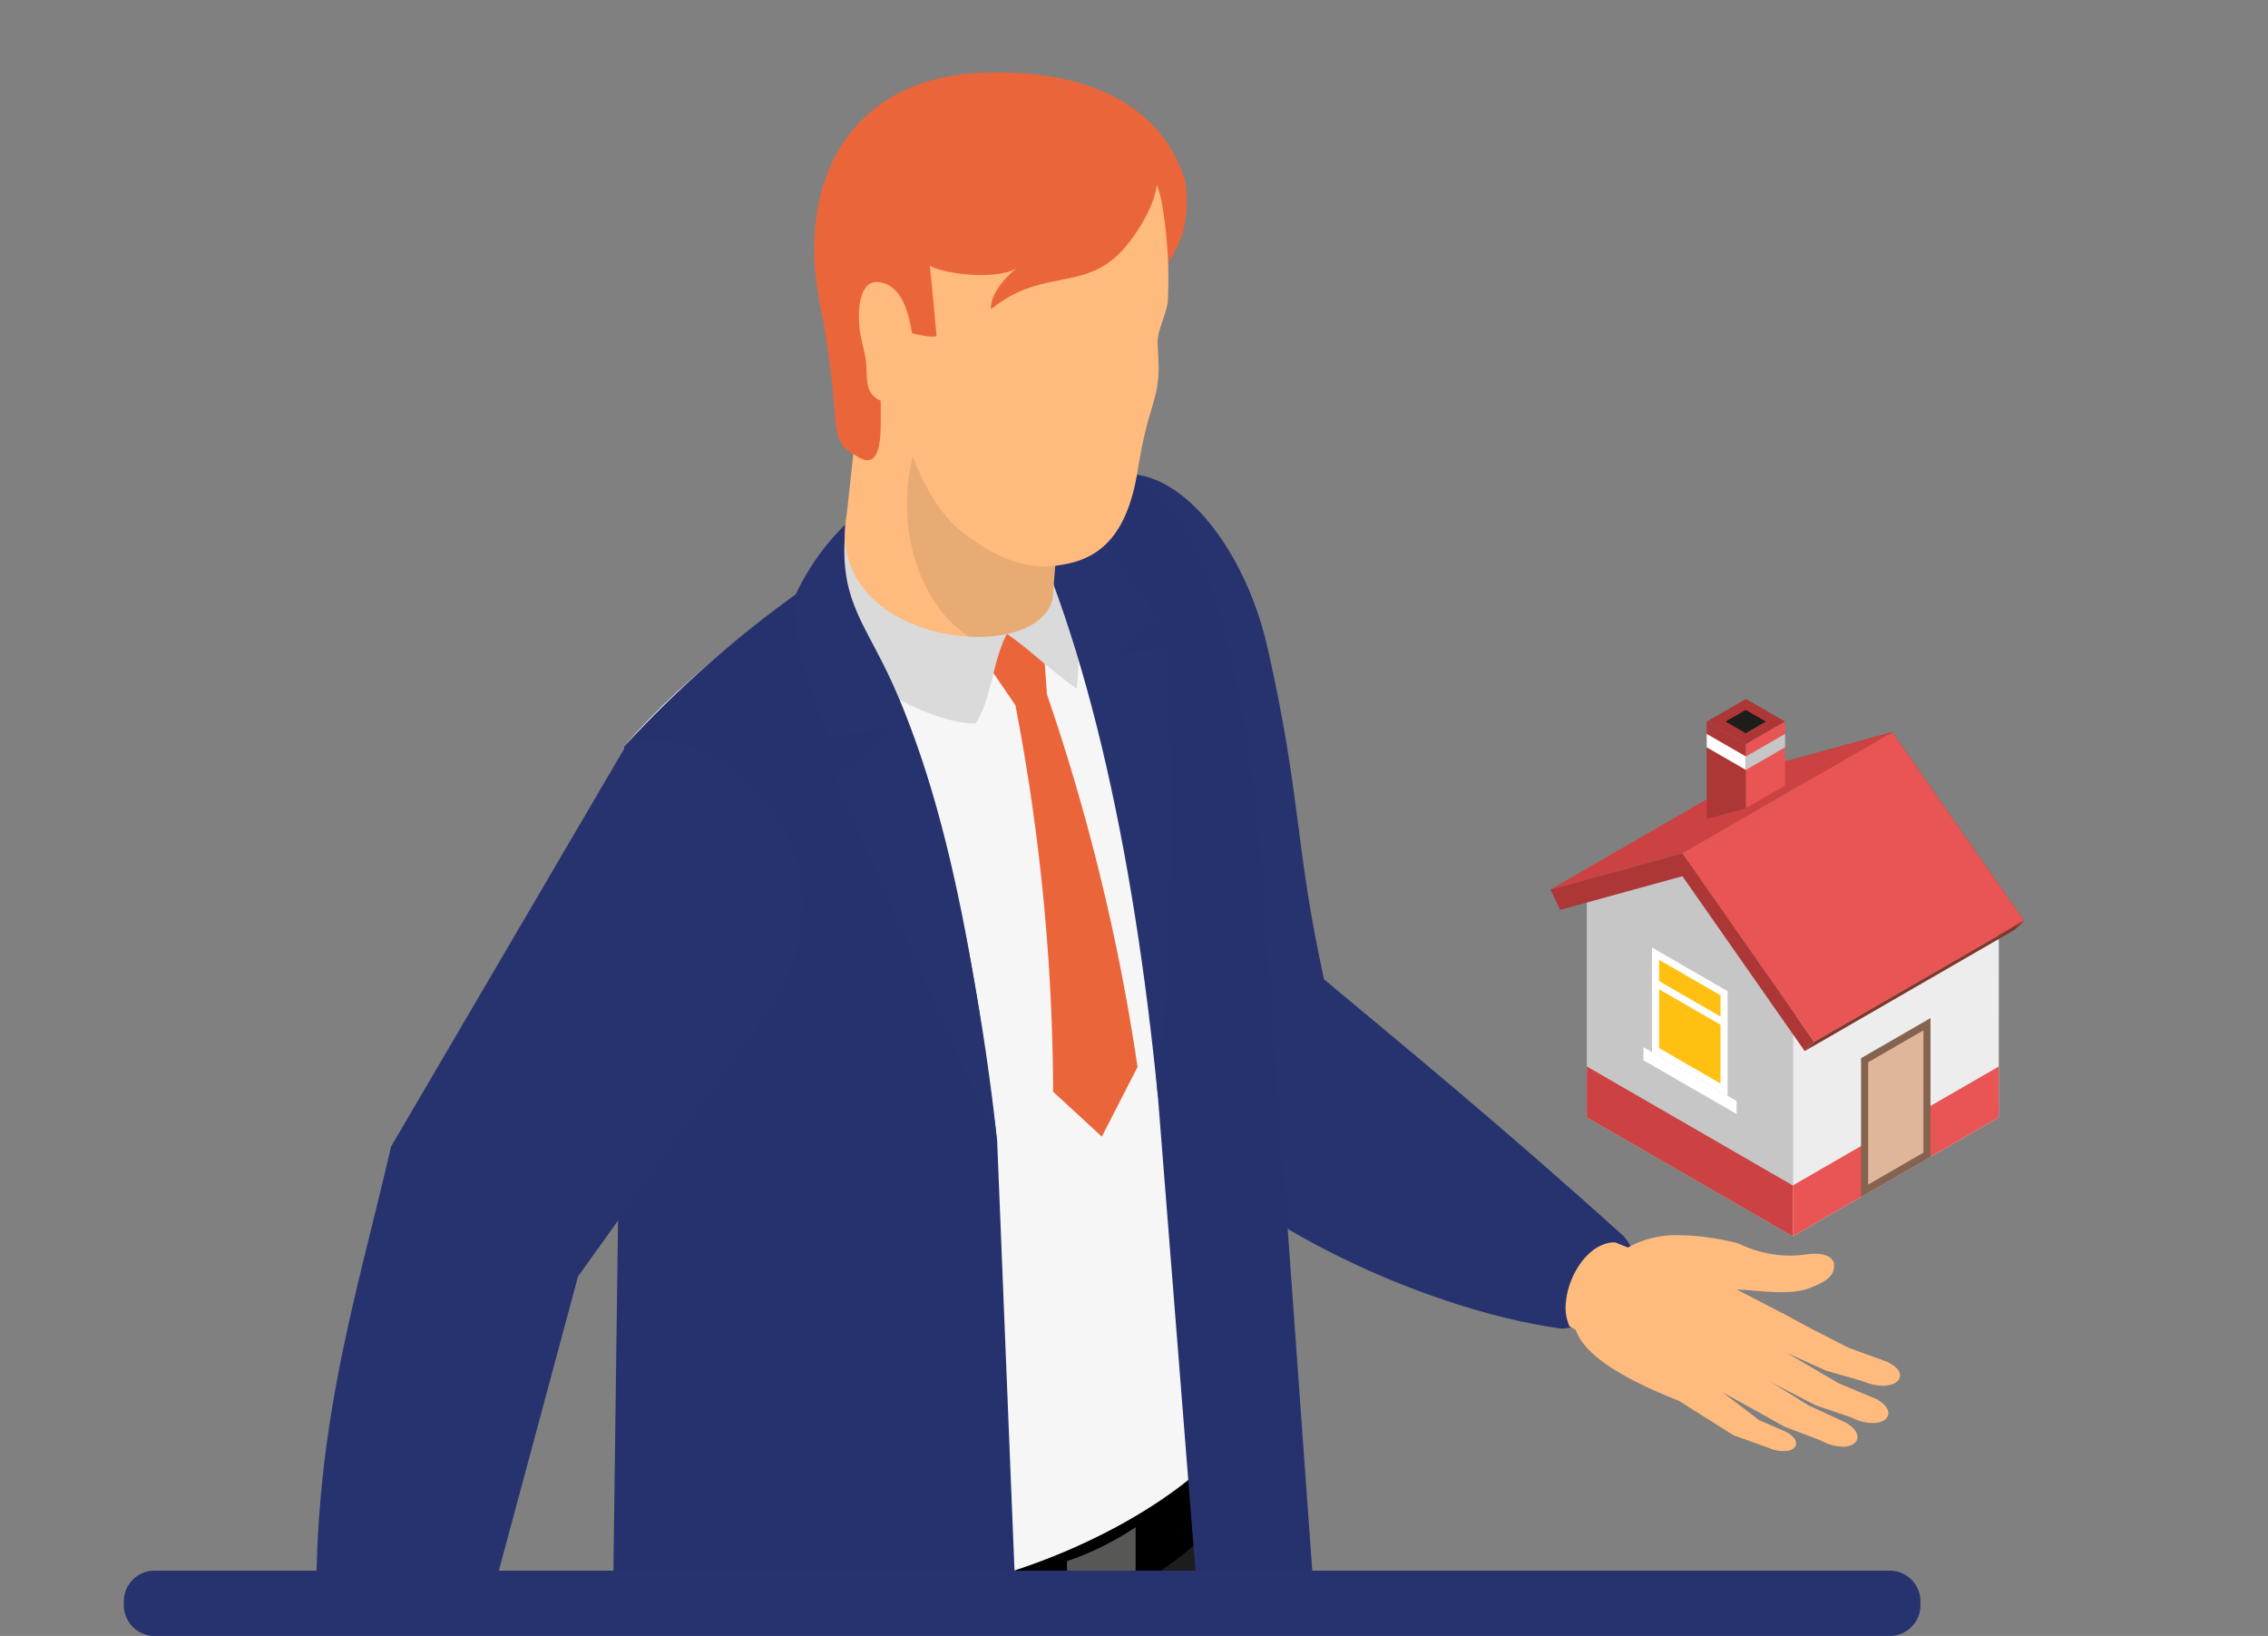
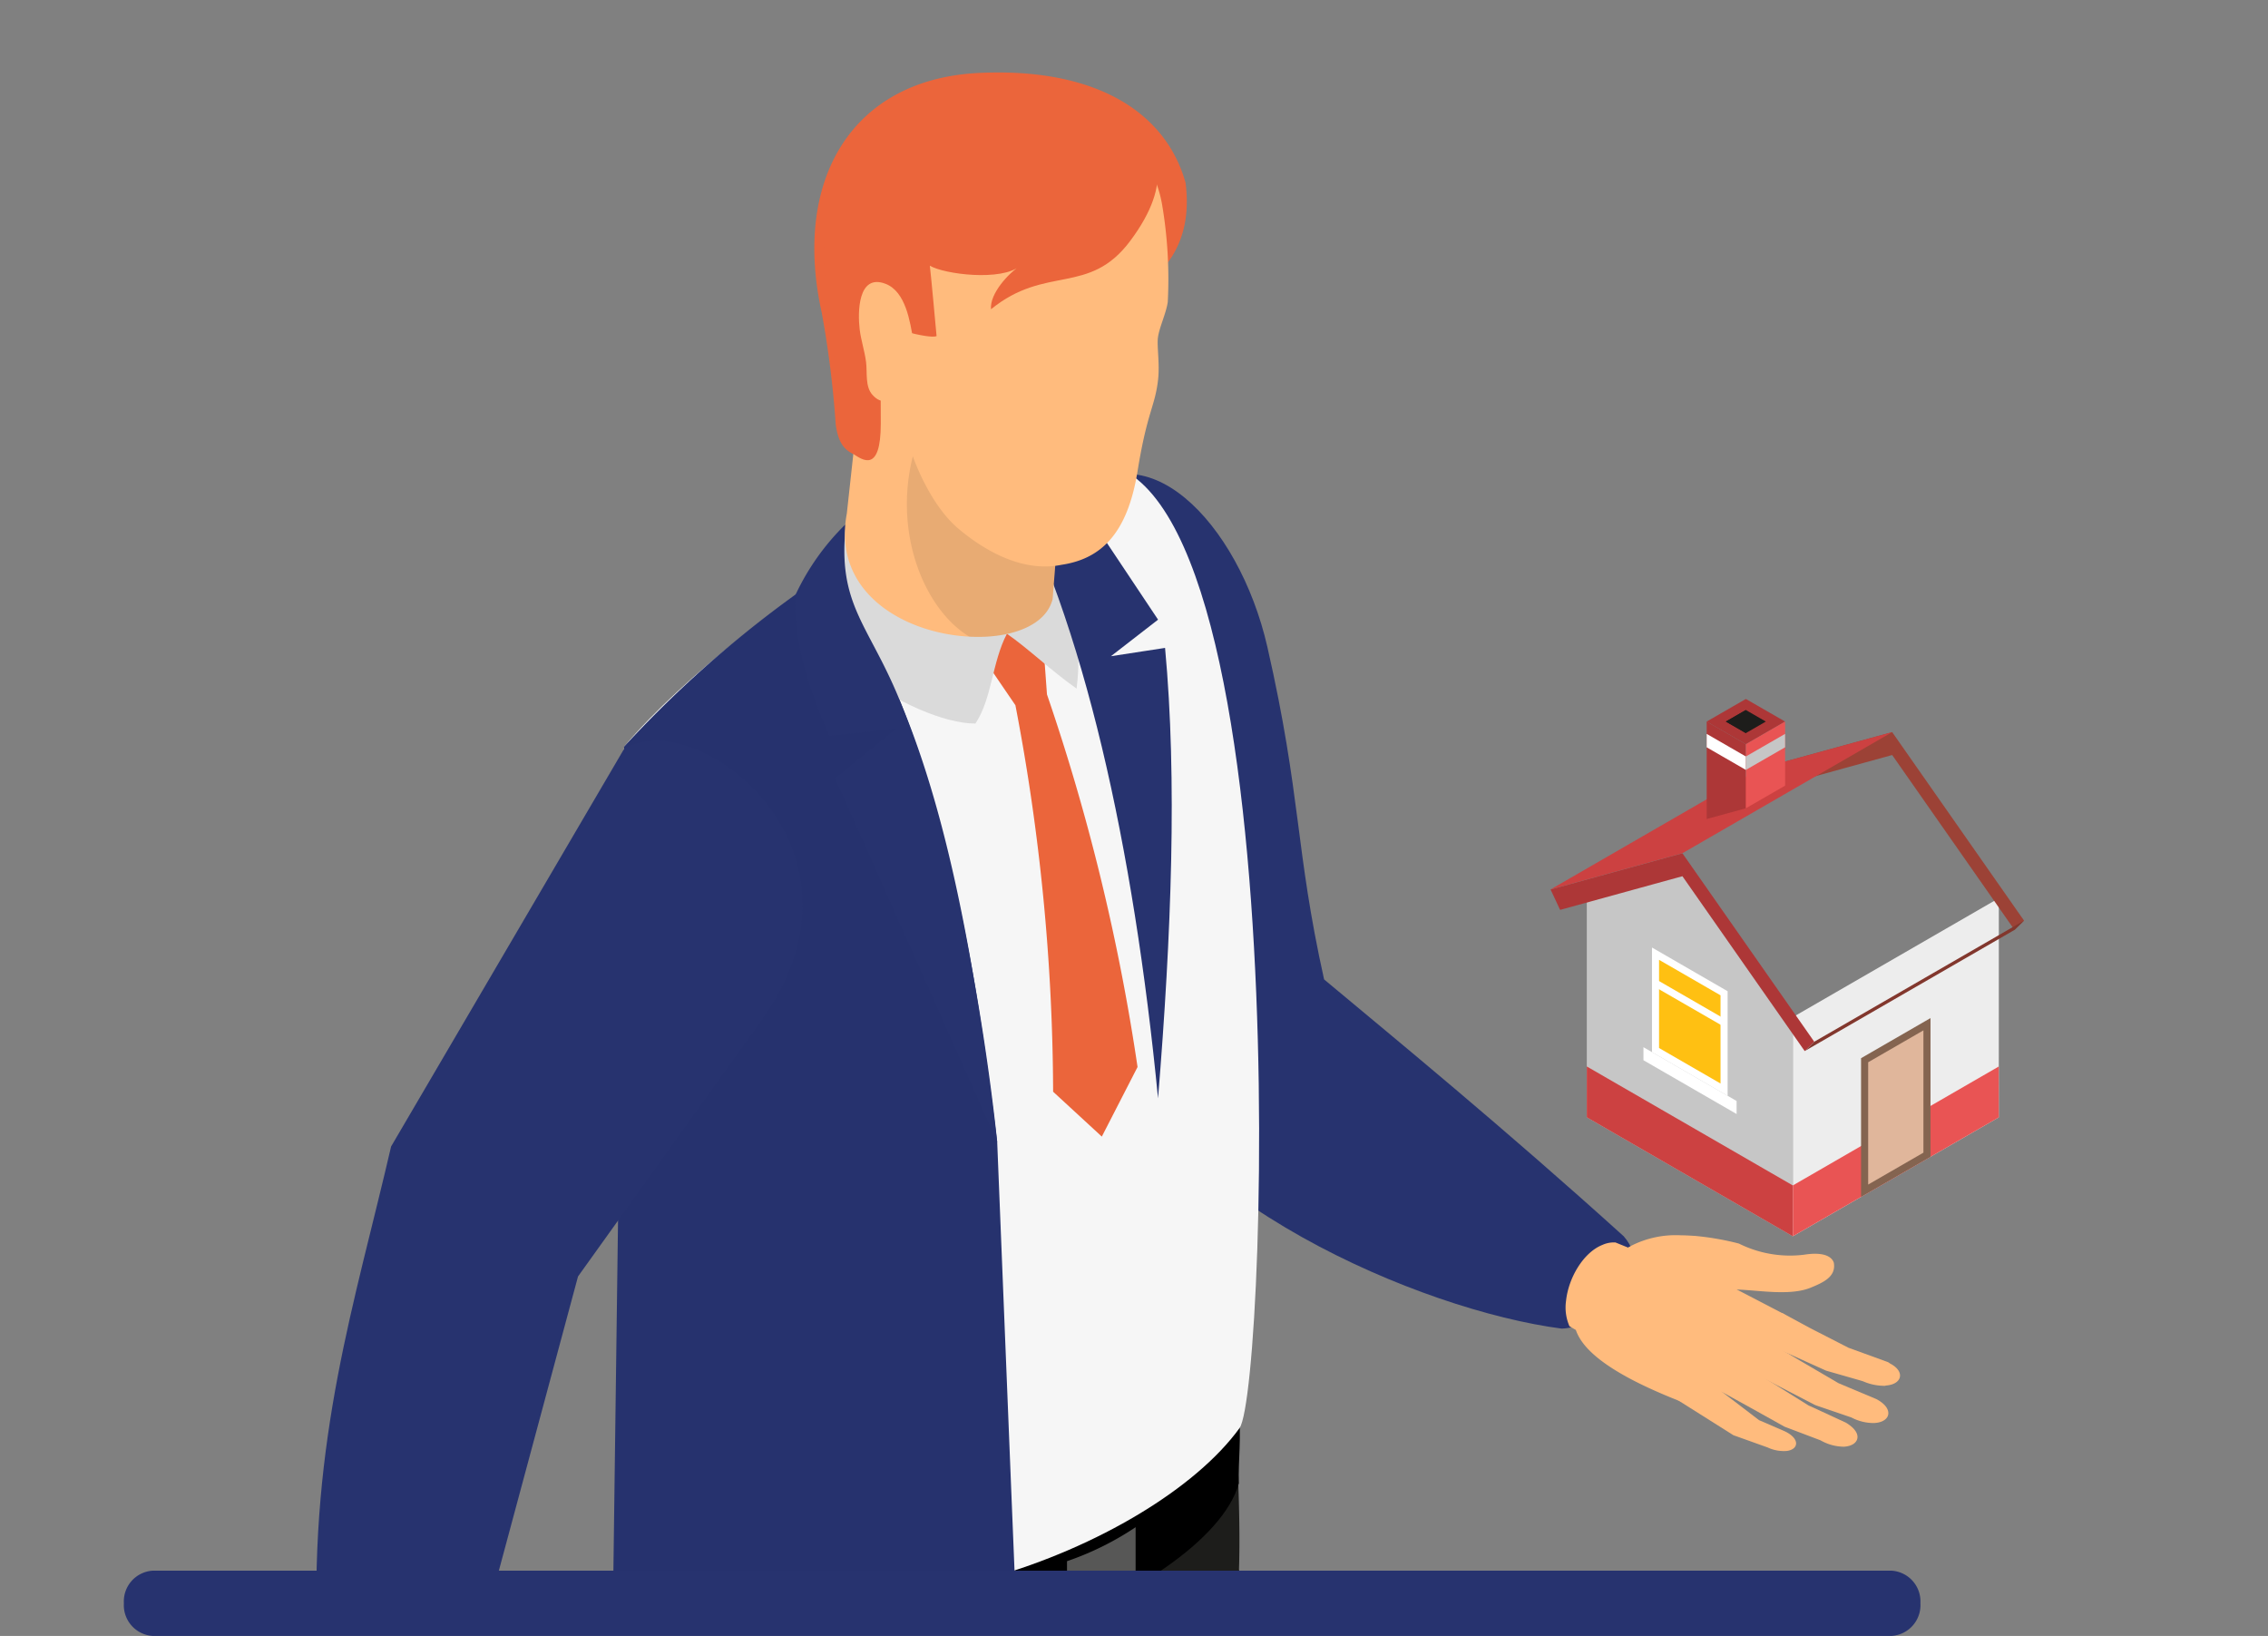
<svg xmlns="http://www.w3.org/2000/svg" width="230.884" height="166.505" viewBox="0 0 230.884 166.505">
  <rect x="0" y="0" width="230.884" height="166.505" fill="#808080" stroke="none" />
  <defs>
    <clipPath id="clip-path">
      <rect id="Retângulo_2284" data-name="Retângulo 2284" width="230.884" height="165.591" fill="none" />
    </clipPath>
  </defs>
  <g id="avaliacao" transform="translate(-259.871 -135.12)">
    <g id="Grupo_1092" data-name="Grupo 1092" transform="translate(259.871 135.12)" clip-path="url(#clip-path)">
      <g id="Grupo_1091" data-name="Grupo 1091" transform="translate(29.545 7.376)">
        <g id="Grupo_1084" data-name="Grupo 1084">
          <path id="Caminho_3253" data-name="Caminho 3253" d="M273.611,157.6c-5.757,11.257.289,36.829,3.354,54.328,6.323,16.663,32.464,27.829,46.82,29.7,3.653-.087,9.886-5.338,6.314-9.4-12.394-11.2-23-19.88-30.5-26.141-2.96-13.308-2.307-18.646-5.776-33.845C290.92,159.54,281.087,149.384,273.611,157.6Z" transform="translate(-194.35 -113.777)" fill="#27336f" />
          <g id="Grupo_1080" data-name="Grupo 1080" transform="translate(129.839 118.353)">
            <path id="Caminho_3254" data-name="Caminho 3254" d="M310.151,188.5c0,.541-.541.973-1.461,1.029a.1.1,0,0,1-.084.028,5.464,5.464,0,0,1-2.22-.46l-.271-.084-3.491-1-3.9-1.76H298.7l-1.868-.839-.569-.243-.109-.053-2.139-.948a3.565,3.565,0,0,1,4.222-1.977l.165.081,2.6,1.408,3.9,2,3.951,1.436a.868.868,0,0,1,.27.162C309.825,187.635,310.151,188.1,310.151,188.5Z" transform="translate(-276.111 -174.236)" fill="#ffbb7d" />
            <path id="Caminho_3255" data-name="Caminho 3255" d="M310.549,187.11a16.216,16.216,0,0,1-.839,1.815,10.537,10.537,0,0,1-.65,1.191.684.684,0,0,1-.081.134,10.943,10.943,0,0,1-1.247,1.735,4.159,4.159,0,0,1-.65.731.466.466,0,0,1-.162.162,12.58,12.58,0,0,1-1.679,1.408c-.028.025-.053.025-.081.053-.326.218-.678.407-1.029.622h-.028a.025.025,0,0,0-.025.028,14.2,14.2,0,0,1-2.409.976,6.59,6.59,0,0,1-.976.243,8.342,8.342,0,0,1-.892-.3c-.056-.028-.109-.028-.162-.053-7.175-2.844-9.693-5.226-10.343-7.147l-.46-.27-.19-.109a4.784,4.784,0,0,1-.351-2.571c.246-2.381,1.788-4.955,3.709-5.711a2.8,2.8,0,0,1,1.327-.246l1.271.516h.028l.351.162.379.162.323.137.839.3,7.905,2.844,1.271.678.839.432,3.842,2Z" transform="translate(-288.257 -179.07)" fill="#ffbb7d" />
            <path id="Caminho_3256" data-name="Caminho 3256" d="M312.85,182.353c.242,1.408-1.029,2-2.356,2.543-2.111.867-5.359.246-7.5.193a.081.081,0,0,0-.053.025,18.547,18.547,0,0,1-3.357,2.167c-2.627,1.219-4.738.755-8.2-1.9-.544-.432-1.11-.892-1.735-1.408-.025-.053-.081-.081-.109-.106a4.626,4.626,0,0,1,1.408-2.3,5.554,5.554,0,0,1,.948-.73s.028,0,.028-.025a.32.32,0,0,1,.214-.109v-.028a10,10,0,0,1,5.145-1.11c.432,0,.864.028,1.352.056h.028a28.184,28.184,0,0,1,4.52.783,11.683,11.683,0,0,0,6.631,1.138C311.495,181.271,312.58,181.567,312.85,182.353Z" transform="translate(-285.549 -179.564)" fill="#ffbb7d" />
            <path id="Caminho_3257" data-name="Caminho 3257" d="M309.585,190.261c0,.544-.569.976-1.489,1a4.859,4.859,0,0,1-2.276-.569l-3.491-1.191-.218-.084-3.814-1.974-.516-.27-.053-.028-2.328-1.191-.326-.162-1.271-.65h-.028l-.053-.056c.811-1.405,1.787-2.111,3.168-2a1.936,1.936,0,0,1,.65.109.455.455,0,0,1,.19.028l1.6.945h.025l1.355.811,3.79,2.22,1.029.435,2.841,1.191C309.23,189.288,309.585,189.8,309.585,190.261Z" transform="translate(-276.735 -172.152)" fill="#ffbb7d" />
            <path id="Caminho_3258" data-name="Caminho 3258" d="M308.465,191.271c0,.544-.516.948-1.38,1a4.849,4.849,0,0,1-2.384-.65l-3.653-1.383-3.789-2.111-2.409-1.324-.27-.137-.867-.488-.622-.351-.326-.162a6.041,6.041,0,0,1,.759-.976,2.74,2.74,0,0,1,2.272-.945h.028a3.329,3.329,0,0,1,1,.162l.435.27.323.218,2.167,1.352.053.028,3.681,2.3.488.218,3.329,1.542C308.111,190.326,308.465,190.839,308.465,191.271Z" transform="translate(-278.755 -170.753)" fill="#ffbb7d" />
            <path id="Caminho_3259" data-name="Caminho 3259" d="M295.569,184.62a2.514,2.514,0,0,0-2.736.438,5.238,5.238,0,0,0-.908,1.063L297.6,189.7l3.475,1.243a3.85,3.85,0,0,0,2.011.354l.022-.006c1.156-.193,1.271-1.271-.314-2.005l-2.583-1.116-3.818-2.919Z" transform="translate(-280.52 -169.352)" fill="#ffbb7d" />
          </g>
          <path id="Caminho_3260" data-name="Caminho 3260" d="M297.947,266.416c-3.957.056-15.8-4.85-22.6-9.1h-.012v-.012c-.317-.187-.619-.389-.908-.591,0,0-.012.016-.012,0-.578-.389-1.11-.777-1.585-1.15a11.36,11.36,0,0,1-1.265-1.066,5.006,5.006,0,0,1-1.063-1.4,47.119,47.119,0,0,1,.472-5.925,17.237,17.237,0,0,1,1.772-5.944l.833-7.71.274-2.506h17.611l-.389,5.08-.488,6.1s.186.3.6.88c1.337,1.84,5.195,6.46,13.451,12.214C307.833,257.509,308.106,266.416,297.947,266.416Z" transform="translate(-195.868 47.296)" />
          <path id="Caminho_3261" data-name="Caminho 3261" d="M297.8,190.513l4.464,57.088c-.992,30.531-4.2,43.839-5.462,79.073-.255,7.134-22.221,10.1-21.714,4.644-1.483-23.58-2.555-52.87.79-73.938-4.644-16.632-7.828-42.278-7.918-57.949Z" transform="translate(-201.218 -38.122)" fill="#1d1d1b" />
          <path id="Caminho_3262" data-name="Caminho 3262" d="M286.029,275.308c-3.954.05-15.8-4.85-22.6-9.087v-.016a10.784,10.784,0,0,1-.914-.6H262.5c-.566-.376-1.1-.771-1.573-1.15-.3-.218-.585-.438-.836-.659-.159-.143-.314-.286-.441-.41A4.6,4.6,0,0,1,258.592,262a43.224,43.224,0,0,1,.472-5.922c.016-.078.016-.159.031-.236a16.86,16.86,0,0,1,1.732-5.717l.836-7.7.267-2.506h17.611l-.379,5.073-.488,6.1s.19.314.6.88c.1.143.221.286.348.46,1.592,2.077,5.465,6.426,13.1,11.763C295.921,266.395,296.189,275.308,286.029,275.308Z" transform="translate(-220.972 66.053)" />
          <path id="Caminho_3263" data-name="Caminho 3263" d="M300.844,227.014,293.1,279.909c-6.09,30.885-8.282,44.772-12.152,83.7-.028.242-.056.485-.081.7a3.453,3.453,0,0,1-.6,1.514c-2.22,3.034-9.746,5.5-15.376,5.145a8.762,8.762,0,0,1-5.17-1.732,3.612,3.612,0,0,1-.892-1.138,4.2,4.2,0,0,1-.544-2.167c.327-8.011.354-43.553,1.517-55,.081-.731.137-1.489.218-2.248.109-1.057.242-2.111.379-3.168a6.73,6.73,0,0,1,.081-.783c.025-.354.081-.678.134-1.029.27-2.248.6-4.523,1-6.8.109-.569.19-1.163.3-1.732,0-.056.028-.081.028-.137.109-.594.218-1.219.351-1.812.109-.622.218-1.219.351-1.812.137-.569.246-1.166.407-1.735.162-.731.323-1.433.513-2.111.544-2.086,1.138-4.06,1.816-5.928a201.414,201.414,0,0,1-1.949-48.832l.243-2.761c-2.978-9.1-3-18.923-.569-30.319,0,0,3.2-.783,8.014-1.974,6.308-1.573,15.429-3.817,23.9-5.928,10.908-2.68,20.707-5.117,22.059-5.468l.839-.218C319.005,208.58,318.275,217.352,300.844,227.014Z" transform="translate(-221.611 -47.341)" fill="#1d1d1b" />
          <path id="Caminho_3264" data-name="Caminho 3264" d="M259.92,199.648c-.019.1-.146,5.21-.025,7.153,16.914,11.919,51.881-2.586,55.009-13.88-.084-2.35.3-4.641-.031-7.716C304.489,199.365,272.579,206.8,259.92,199.648Z" transform="translate(-218.334 -49.315)" />
          <path id="Caminho_3265" data-name="Caminho 3265" d="M278.913,193.52c-1.722,1.467-4.128,2.363-6.985,3.46v-4.4a30,30,0,0,0,6.985-3.46Z" transform="translate(-192.851 -41.057)" fill="#575756" />
          <g id="Grupo_1081" data-name="Grupo 1081" transform="translate(32.509 39.599)">
            <path id="Caminho_3266" data-name="Caminho 3266" d="M320.082,252.56c-8.922,12.3-40.037,23.946-55.083,12.889-3.13-2.3-2.192-5.176-3.109-12.018q-1.18-10.949-2.03-20.129c-2.157-23.922-2.649-39.207-2.322-47.128v-.031c.031-1.5-.19-1.983-.093-2.963,6.121-7.234,17.079-15.528,25.917-21.158,11.978-5.4,12.926-5.061,18.932-7.243C326.234,146.08,322.982,248.531,320.082,252.56Z" transform="translate(-255.952 -154.179)" fill="#f6f6f6" />
            <path id="Caminho_3267" data-name="Caminho 3267" d="M298.987,279.271a14.486,14.486,0,0,1-9.367,13.262,27.828,27.828,0,0,1-6.712,1.545,42.8,42.8,0,0,1-16.647-1.76,78.473,78.473,0,0,1-9.314-3.385L258,209.35l.432-33.891a115.1,115.1,0,0,1,20.412-17.539c10.61,12.426,14.67,34.323,17.567,57.819l1.436,35.6Z" transform="translate(-256.948 -146.449)" fill="#26326e" />
-             <path id="Caminho_3268" data-name="Caminho 3268" d="M270.238,155.6c6.615,17.033,12.659,37.36,14.213,59.55l4.567,57.691c-.062,5.111,0,14.064,8.443,9.967l3.964-2.238-6.373-88.617C292.21,165.984,286.82,149.175,270.238,155.6Z" transform="translate(-228.923 -154.23)" fill="#26326e" />
          </g>
          <path id="Caminho_3269" data-name="Caminho 3269" d="M276.662,167.594a212.622,212.622,0,0,1,9.22,37.92l-3.637,7.082-4.958-4.567a211.263,211.263,0,0,0-3.839-39.338l-4.731-6.932,7.327-2.624Z" transform="translate(-199.624 -104.289)" fill="#eb653b" />
          <path id="Caminho_3270" data-name="Caminho 3270" d="M263.541,164.391c-2.338,5.6,10.936,14.381,17.322,14.381,1.682-2.484,1.691-6.245,3.208-9.137,2.111,1.446,4.486,3.746,7.094,5.58,2.347-18.354-18.746-24.36-23.471-16.775C266.759,159.937,264.213,162.778,263.541,164.391Z" transform="translate(-211.112 -112.504)" fill="#dadada" />
          <path id="Caminho_3271" data-name="Caminho 3271" d="M268.2,156.269c-.973,8.375,2.381,10.193,5.624,18.36,5.005,12.6,8.338,31.028,9.771,44.6l-16.507-37.062,6.236-5.067-6.814.762c-2.192-4.986-3.7-9.842-3.454-14.368A24.668,24.668,0,0,1,268.2,156.269Z" transform="translate(-211.617 -110.332)" fill="#27336f" />
          <path id="Caminho_3272" data-name="Caminho 3272" d="M269.876,155.442c8.1,14.975,13.156,37.967,15.646,63.551,1.371-16.75,1.955-32.48.715-45.844l-5.512.846,4.8-3.721-10.682-16.019Z" transform="translate(-197.178 -114.581)" fill="#27336f" />
          <g id="Grupo_1082" data-name="Grupo 1082" transform="translate(0 146.603)">
-             <path id="Caminho_3273" data-name="Caminho 3273" d="M250.891,195.178l-.556,3.572-.044.277-.56,4.592.283,3.273c-.016,1.707-1.1,2.394-1.906,2.232a1.035,1.035,0,0,1-.839-.811l-.743-3.914-.028-3.964s-.072-3.18.233-3.516l1.247-.522,2.487-1.041Z" transform="translate(-246.491 -174.887)" fill="#ffbb7d" />
+             <path id="Caminho_3273" data-name="Caminho 3273" d="M250.891,195.178c-.016,1.707-1.1,2.394-1.906,2.232a1.035,1.035,0,0,1-.839-.811l-.743-3.914-.028-3.964s-.072-3.18.233-3.516l1.247-.522,2.487-1.041Z" transform="translate(-246.491 -174.887)" fill="#ffbb7d" />
            <path id="Caminho_3274" data-name="Caminho 3274" d="M247.227,196.326l2.1-.246,2.959-.351.79-.093-.889,2.686-1.231,3.715-.155,4.881.6,3.41c.149,1.887-1.041,2.7-1.924,2.509a1.1,1.1,0,0,1-.83-.755l-1.39-4.806-.249-5.459S246.937,196.705,247.227,196.326Z" transform="translate(-245.419 -173.922)" fill="#ffbb7d" />
            <path id="Caminho_3275" data-name="Caminho 3275" d="M248.056,197.622l2.944-.348,2.574-.3.566-.068-.112.333-2.092,6.329-.162,5.08.625,3.547a2.633,2.633,0,0,1-.637,2.151,1.289,1.289,0,0,1-2.226-.33l-1.449-5-.258-5.683S247.76,198.014,248.056,197.622Z" transform="translate(-243.684 -171.248)" fill="#ffbb7d" />
            <path id="Caminho_3276" data-name="Caminho 3276" d="M252.928,188.651c.7,2.5,3.861,4.215,7.051,4.337a7.854,7.854,0,0,0,4.455-1.076l-1.514,11.07A15.453,15.453,0,0,1,264.7,213.25l-1.035.715-3.932,2.714-.787.14-3.9.69c-3.134-1.262-6.715-3.211-8.478-6.827,1.648-4.666,3.143-8.962,5.272-11.487Z" transform="translate(-246.327 -188.651)" fill="#ffbb7d" />
            <path id="Caminho_3277" data-name="Caminho 3277" d="M249.172,198.047l4.688-.553.765-.087.171-.022.46-.053-.578,1.744-.541,1.632-1.085,3.286-.165,5.076.628,3.55c.127,1.579-.653,2.437-1.442,2.605a1.172,1.172,0,0,1-1.421-.783l-1.449-5-.258-5.68S248.874,198.445,249.172,198.047Z" transform="translate(-241.331 -170.345)" fill="#ffbb7d" />
            <path id="Caminho_3278" data-name="Caminho 3278" d="M255.367,196.681a11.6,11.6,0,0,1,1.119.491,59.21,59.21,0,0,1-1.433,8.216l.637,4.943a2.61,2.61,0,0,1-.019.849c-.177.911-.933,1.147-1.732.762a3.563,3.563,0,0,1-1.542-1.623,22.428,22.428,0,0,1-1.312-5.5l-.165-1.881-.112-1.312-.078-.883-.087-1.02-.183-2.089A4.163,4.163,0,0,1,255.367,196.681Z" transform="translate(-238.116 -172.573)" fill="#ffbb7d" />
          </g>
          <path id="Caminho_3279" data-name="Caminho 3279" d="M292.961,191.42,273.989,217.9,263.261,257.76c-3.762,4.952-12.649,2.723-15.842-2.959-.715-20.53,3.839-34.143,7.542-50.131l23.685-40.413C285.615,159.63,305.079,173.775,292.961,191.42Z" transform="translate(-244.691 -95.358)" fill="#27336f" />
          <g id="Grupo_1083" data-name="Grupo 1083" transform="translate(53.353)">
            <path id="Caminho_3280" data-name="Caminho 3280" d="M294.109,164.947c5.592-2.431,8.083-6.491,7.336-12.239-2.052-7.271-9.236-11.7-20.934-11.173-13.109.594-19.075,10.955-16.112,24.357a100.479,100.479,0,0,1,1.43,11.421c.361,2.6,1.4,3.137,3.821,3.591Z" transform="translate(-263.653 -141.492)" fill="#eb653b" />
            <path id="Caminho_3281" data-name="Caminho 3281" d="M277.331,177.346c3.948.211,7.5-.982,8.369-3.5a1.924,1.924,0,0,0,.1-.32l.529-6.746.162-2.027-20.207-13.032-1.433,13.091C263.33,172.96,270.856,177.026,277.331,177.346Z" transform="translate(-261.542 -119.923)" fill="#ffbb7d" />
            <path id="Caminho_3282" data-name="Caminho 3282" d="M273.051,172.418c3.948.211,7.5-.982,8.369-3.5a1.918,1.918,0,0,0,.1-.32l.529-6.746-14.757-7.794C265.3,161.9,268.462,169.648,273.051,172.418Z" transform="translate(-257.262 -114.994)" fill="#1d1d1b" opacity="0.1" />
            <path id="Caminho_3283" data-name="Caminho 3283" d="M297.971,153.129c-1.418-8.052-9.662-11-18.391-10.775-11.965.3-15.1,9.049-15.413,18.385a58.471,58.471,0,0,0,2.764,13.722l5.67,4.3s1.626,4.843,4.654,7.386c2.978,2.5,6.755,4.417,10.451,3.668,3.985-.591,6.727-3.078,7.772-9.547.992-6.13,1.787-6.553,2.092-9.354.171-1.585-.137-3.379-.019-4.237.14-1.041.836-2.462,1-3.619A45.127,45.127,0,0,0,297.971,153.129Z" transform="translate(-262.57 -139.7)" fill="#ffbb7d" />
            <path id="Caminho_3284" data-name="Caminho 3284" d="M295.128,157.385c-4.19,5.6-8.577,2.394-14.166,6.948-.143-1.589,1.772-3.659,2.972-4.427-1.871,1.61-7.747.867-9.2-.009.053.224.684,7.113.687,7.166-.749.345-5.481-1.013-5.857-1.43,0,0,.18,3.6.177,10.33,0,5.08-1.859,3.7-2.785,3.109-1.3-.821-2.77-17.539-2.813-17.813-.572-3.628-.569-18.714,16.759-19.159C289.212,141.885,304.168,145.3,295.128,157.385Z" transform="translate(-262.975 -140.232)" fill="#eb653b" />
            <path id="Caminho_3285" data-name="Caminho 3285" d="M270.641,154.242c-.32-1.819-.746-4.918-2.829-5.711-2.813-1.066-2.829,2.922-2.621,4.648.137,1.125.51,2.2.65,3.329.134,1.076-.112,2.475.647,3.326,1.862,2.092,3.718-1.47,4.085-2.9C270.719,156.365,270.977,154.577,270.641,154.242Z" transform="translate(-260.573 -127.025)" fill="#ffbb7d" />
          </g>
        </g>
        <g id="Grupo_1085" data-name="Grupo 1085" transform="translate(131.992 81.163)">
          <path id="Caminho_3286" data-name="Caminho 3286" d="M309.921,182.584v22.307L288.95,192.784V170.477l.56-.152.607-.167,2.057-.565.607-.167,2.065-.566.607-.167,2.06-.564.607-.167,1.312-.361,1.312,1.876.611.87,2.057,2.941.607.868,2.064,2.949.611.87,2.057,2.941.607.868Z" transform="translate(-288.95 -167.6)" fill="#c6c6c6" />
          <path id="Caminho_3287" data-name="Caminho 3287" d="M309.92,186.143l-20.97-12.107v5.176l20.97,12.107Z" transform="translate(-288.95 -154.029)" fill="#cc4141" />
          <path id="Caminho_3288" data-name="Caminho 3288" d="M298.787,185.235l-7.7-4.448V170.142l7.7,4.448Z" transform="translate(-284.45 -162.241)" fill="#fff" />
          <path id="Caminho_3289" data-name="Caminho 3289" d="M291.316,179.521v-8.976l6.258,3.613v8.976Z" transform="translate(-283.96 -161.392)" fill="#ffc012" />
          <path id="Caminho_3290" data-name="Caminho 3290" d="M298,175.932,291.2,172.01v-.835L298,175.1Z" transform="translate(-284.198 -160.064)" fill="#fff" />
          <path id="Caminho_3291" data-name="Caminho 3291" d="M300.289,180.207l-9.484-5.476v-1.326l9.484,5.476Z" transform="translate(-285.038 -155.36)" fill="#fff" />
        </g>
        <g id="Grupo_1086" data-name="Grupo 1086" transform="translate(152.963 84.042)">
          <path id="Caminho_3292" data-name="Caminho 3292" d="M316.666,190.832,295.7,202.939V180.633l20.97-12.107Z" transform="translate(-295.695 -168.526)" fill="#ededed" />
          <path id="Caminho_3293" data-name="Caminho 3293" d="M316.665,174.037,295.7,186.143v5.176l20.97-12.107Z" transform="translate(-295.695 -156.907)" fill="#e95454" />
          <path id="Caminho_3294" data-name="Caminho 3294" d="M305,172.452l-7.07,4.082v14.115l7.07-4.082Z" transform="translate(-290.981 -160.249)" fill="#846450" />
          <path id="Caminho_3295" data-name="Caminho 3295" d="M298.164,188.547V176.1l5.624-3.247V185.3Z" transform="translate(-290.49 -159.4)" fill="#e0b69b" />
        </g>
        <g id="Grupo_1087" data-name="Grupo 1087" transform="translate(128.304 67.14)">
          <path id="Caminho_3296" data-name="Caminho 3296" d="M313.948,185.3l-2.189-3.129h0l-9.607-13.731-.966-1.381-.966.265-10.373,2.848h0l-1.424.391-.661.182.972,2.074,12.451-3.426,12.45,17.8.972-.952Z" transform="translate(-287.763 -154.727)" fill="#ad3737" />
          <path id="Caminho_3297" data-name="Caminho 3297" d="M320.817,181.33l-2.189-3.129h0l-9.607-13.731-.966-1.381-.965.265L296.716,166.2h0l-1.423.391-.661.182.972,2.074,12.451-3.426,12.451,17.8.972-.952Z" transform="translate(-273.279 -163.089)" fill="#9c4236" />
-           <path id="Caminho_3298" data-name="Caminho 3298" d="M313.433,163.089l13.423,19.185L305.5,194.6l-13.423-19.185Z" transform="translate(-278.658 -163.089)" fill="#e95454" />
          <path id="Caminho_3299" data-name="Caminho 3299" d="M322.539,163.089l-13.423,3.686L287.763,179.1l13.423-3.686Z" transform="translate(-287.763 -163.089)" fill="#cc4141" />
          <path id="Caminho_3300" data-name="Caminho 3300" d="M317.444,170.2l.955-.942-21.352,12.328-.955.942Z" transform="translate(-270.201 -150.076)" fill="#82372d" />
        </g>
        <g id="Grupo_1090" data-name="Grupo 1090" transform="translate(144.194 63.76)">
          <g id="Grupo_1089" data-name="Grupo 1089">
-             <path id="Caminho_3301" data-name="Caminho 3301" d="M300.859,166.4l-3.992,2.305-3.992.892,3.992-5.5Z" transform="translate(-292.875 -157.579)" fill="#9c4236" />
            <g id="Grupo_1088" data-name="Grupo 1088">
              <path id="Caminho_3302" data-name="Caminho 3302" d="M300.859,164.307l-3.992,2.305-3.992-2.305,3.992-2.3Z" transform="translate(-292.875 -162.002)" fill="#ad3737" />
              <path id="Caminho_3303" data-name="Caminho 3303" d="M293.5,163.541l2.036-1.176,2.036,1.176-2.036,1.175Z" transform="translate(-291.547 -161.236)" fill="#1d1d1b" />
              <path id="Caminho_3304" data-name="Caminho 3304" d="M296.864,165.048v6.521l-3.989,1.093v-9.919Z" transform="translate(-292.873 -160.438)" fill="#ad3737" />
              <path id="Caminho_3305" data-name="Caminho 3305" d="M298.151,162.744l-3.992,2.305v6.521l3.992-2.305Z" transform="translate(-290.166 -160.439)" fill="#e95454" />
              <path id="Caminho_3306" data-name="Caminho 3306" d="M293.5,163.541l2.036-1.176v2.351Z" transform="translate(-291.547 -161.236)" fill="#1d1d1b" />
            </g>
          </g>
          <path id="Caminho_3307" data-name="Caminho 3307" d="M296.864,165.45v1.367l-3.989-2.3v-1.367Z" transform="translate(-292.873 -159.591)" fill="#fff" />
          <path id="Caminho_3308" data-name="Caminho 3308" d="M294.158,166.816l3.994-2.3v-1.367l-3.994,2.3Z" transform="translate(-290.167 -159.591)" fill="#c6c6c6" />
        </g>
      </g>
    </g>
    <path id="Caminho_3309" data-name="Caminho 3309" d="M182.889,185.466a3.142,3.142,0,0,1-2.917,3.323H2.917A3.137,3.137,0,0,1,0,185.466H0a3.135,3.135,0,0,1,2.917-3.316H179.965a3.136,3.136,0,0,1,2.923,3.316Z" transform="translate(272.482 112.836)" fill="#27336f" />
  </g>
</svg>